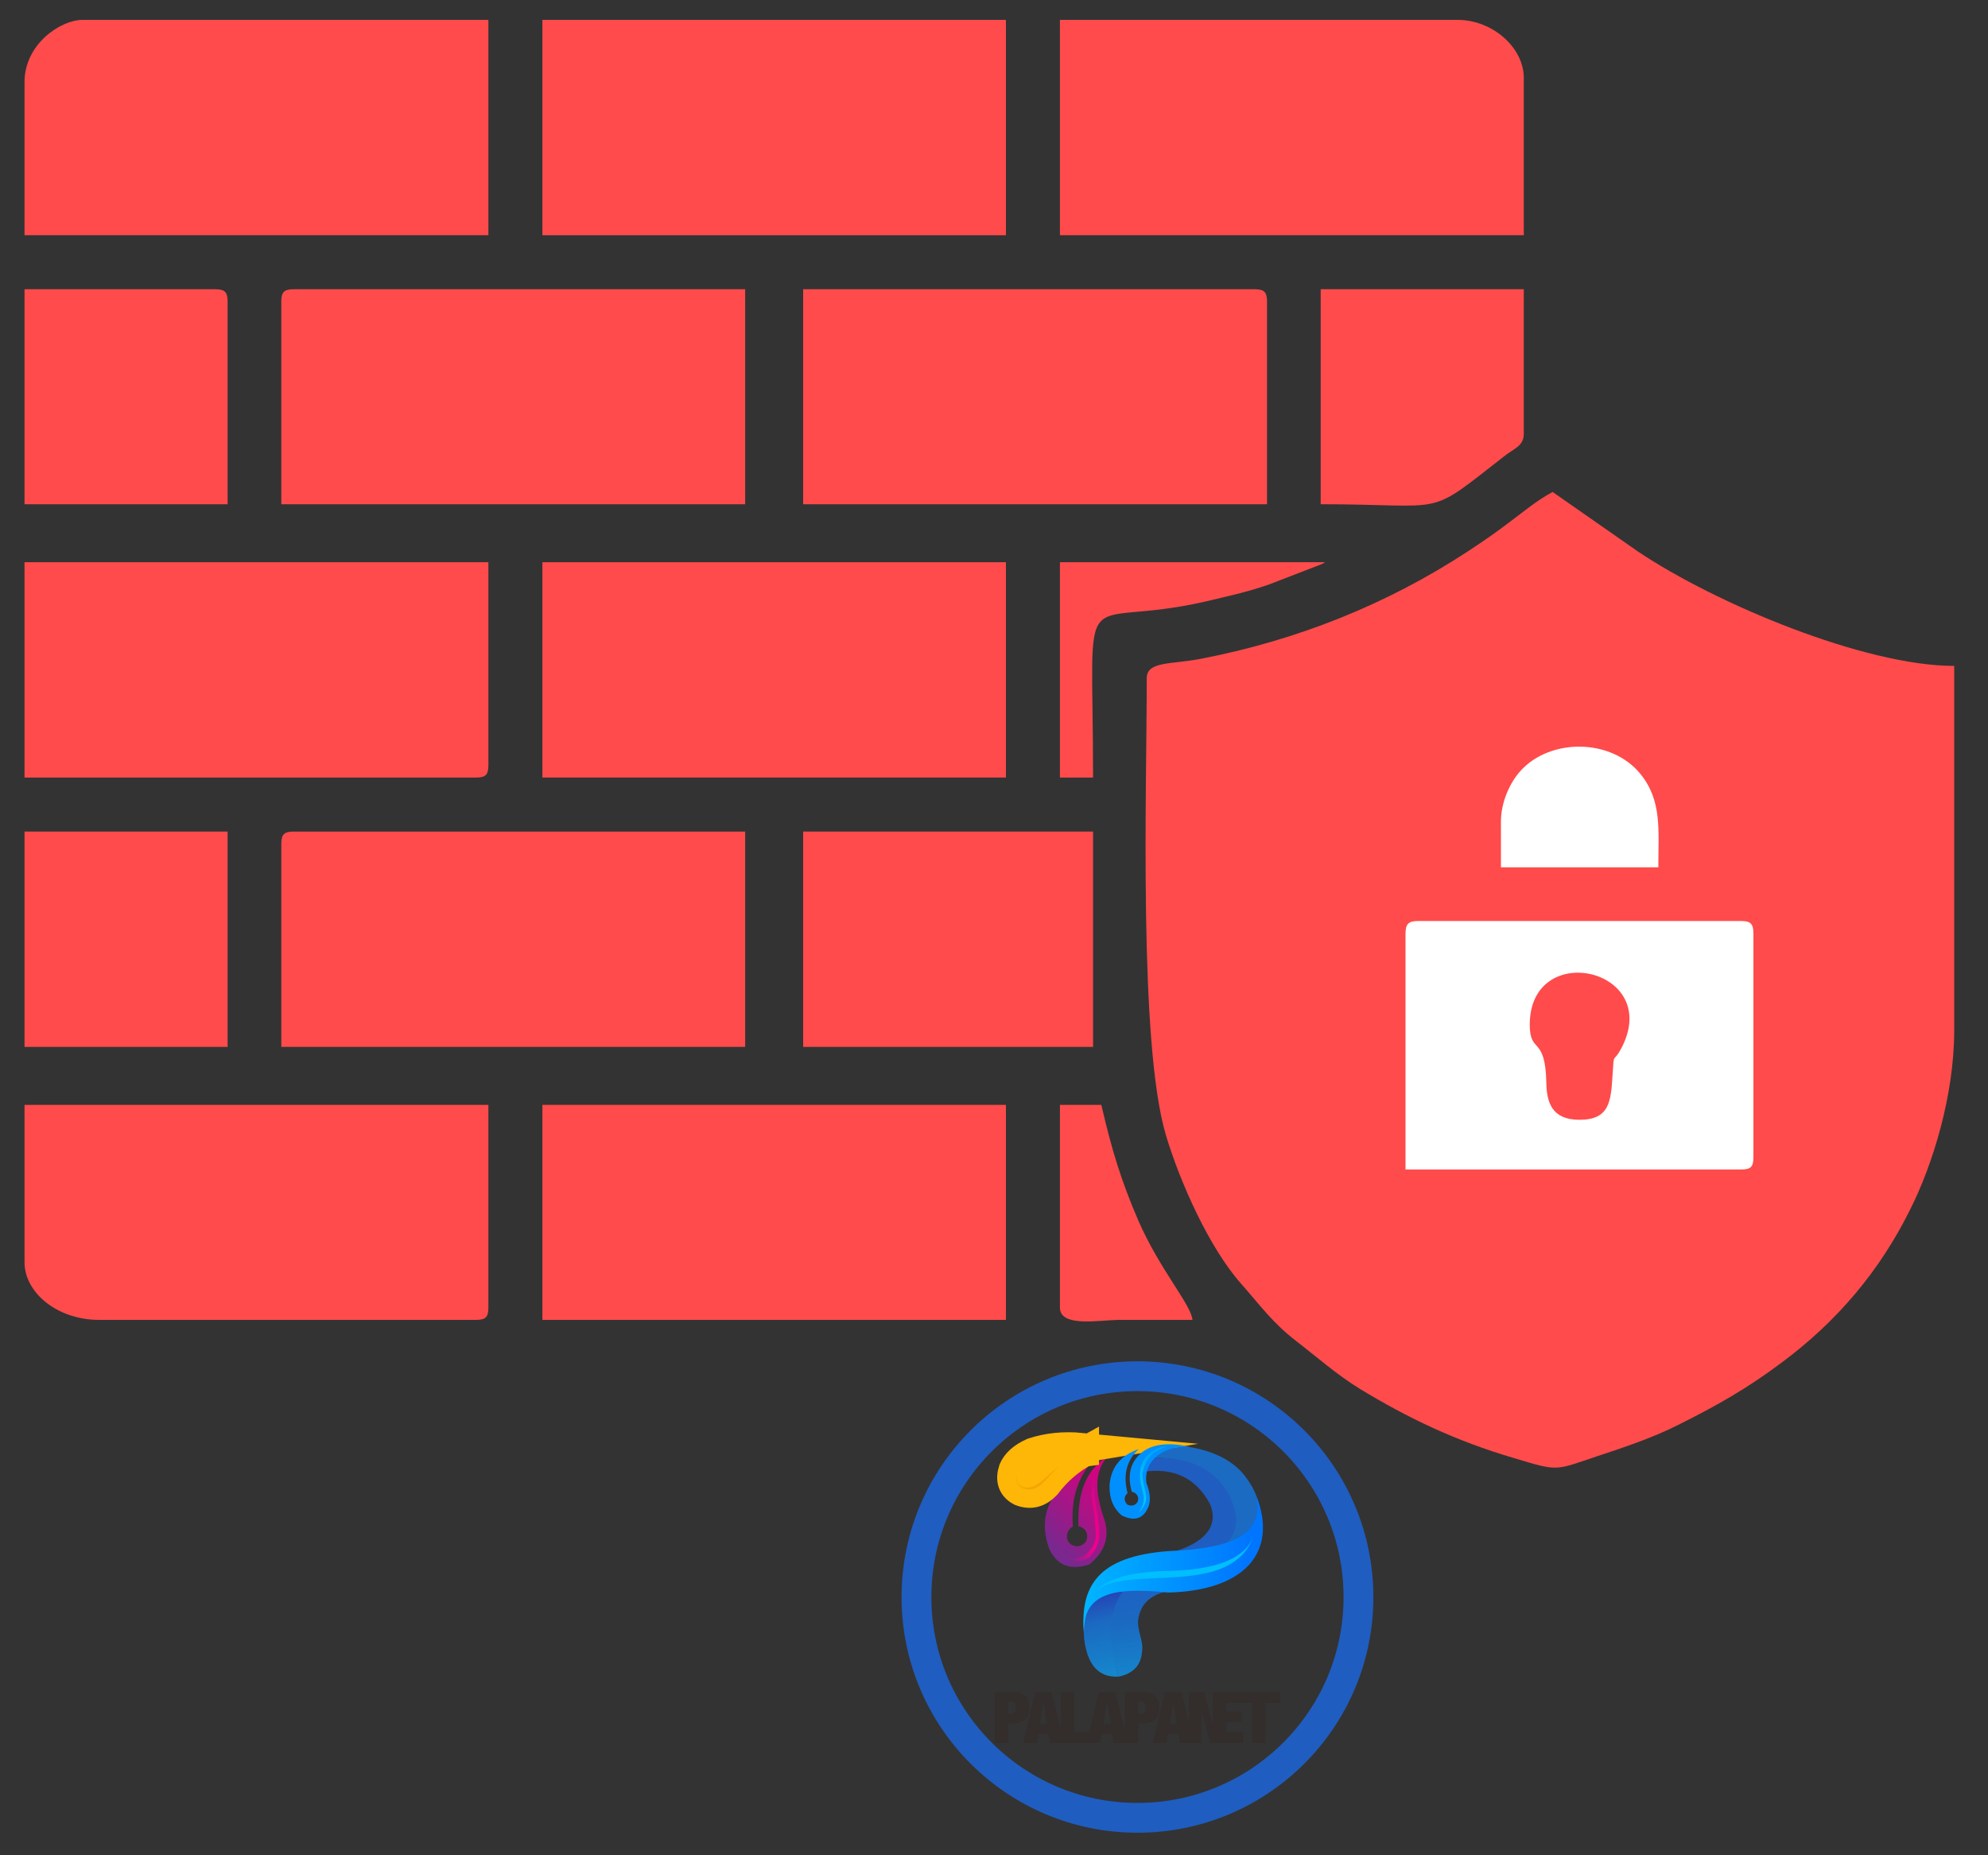
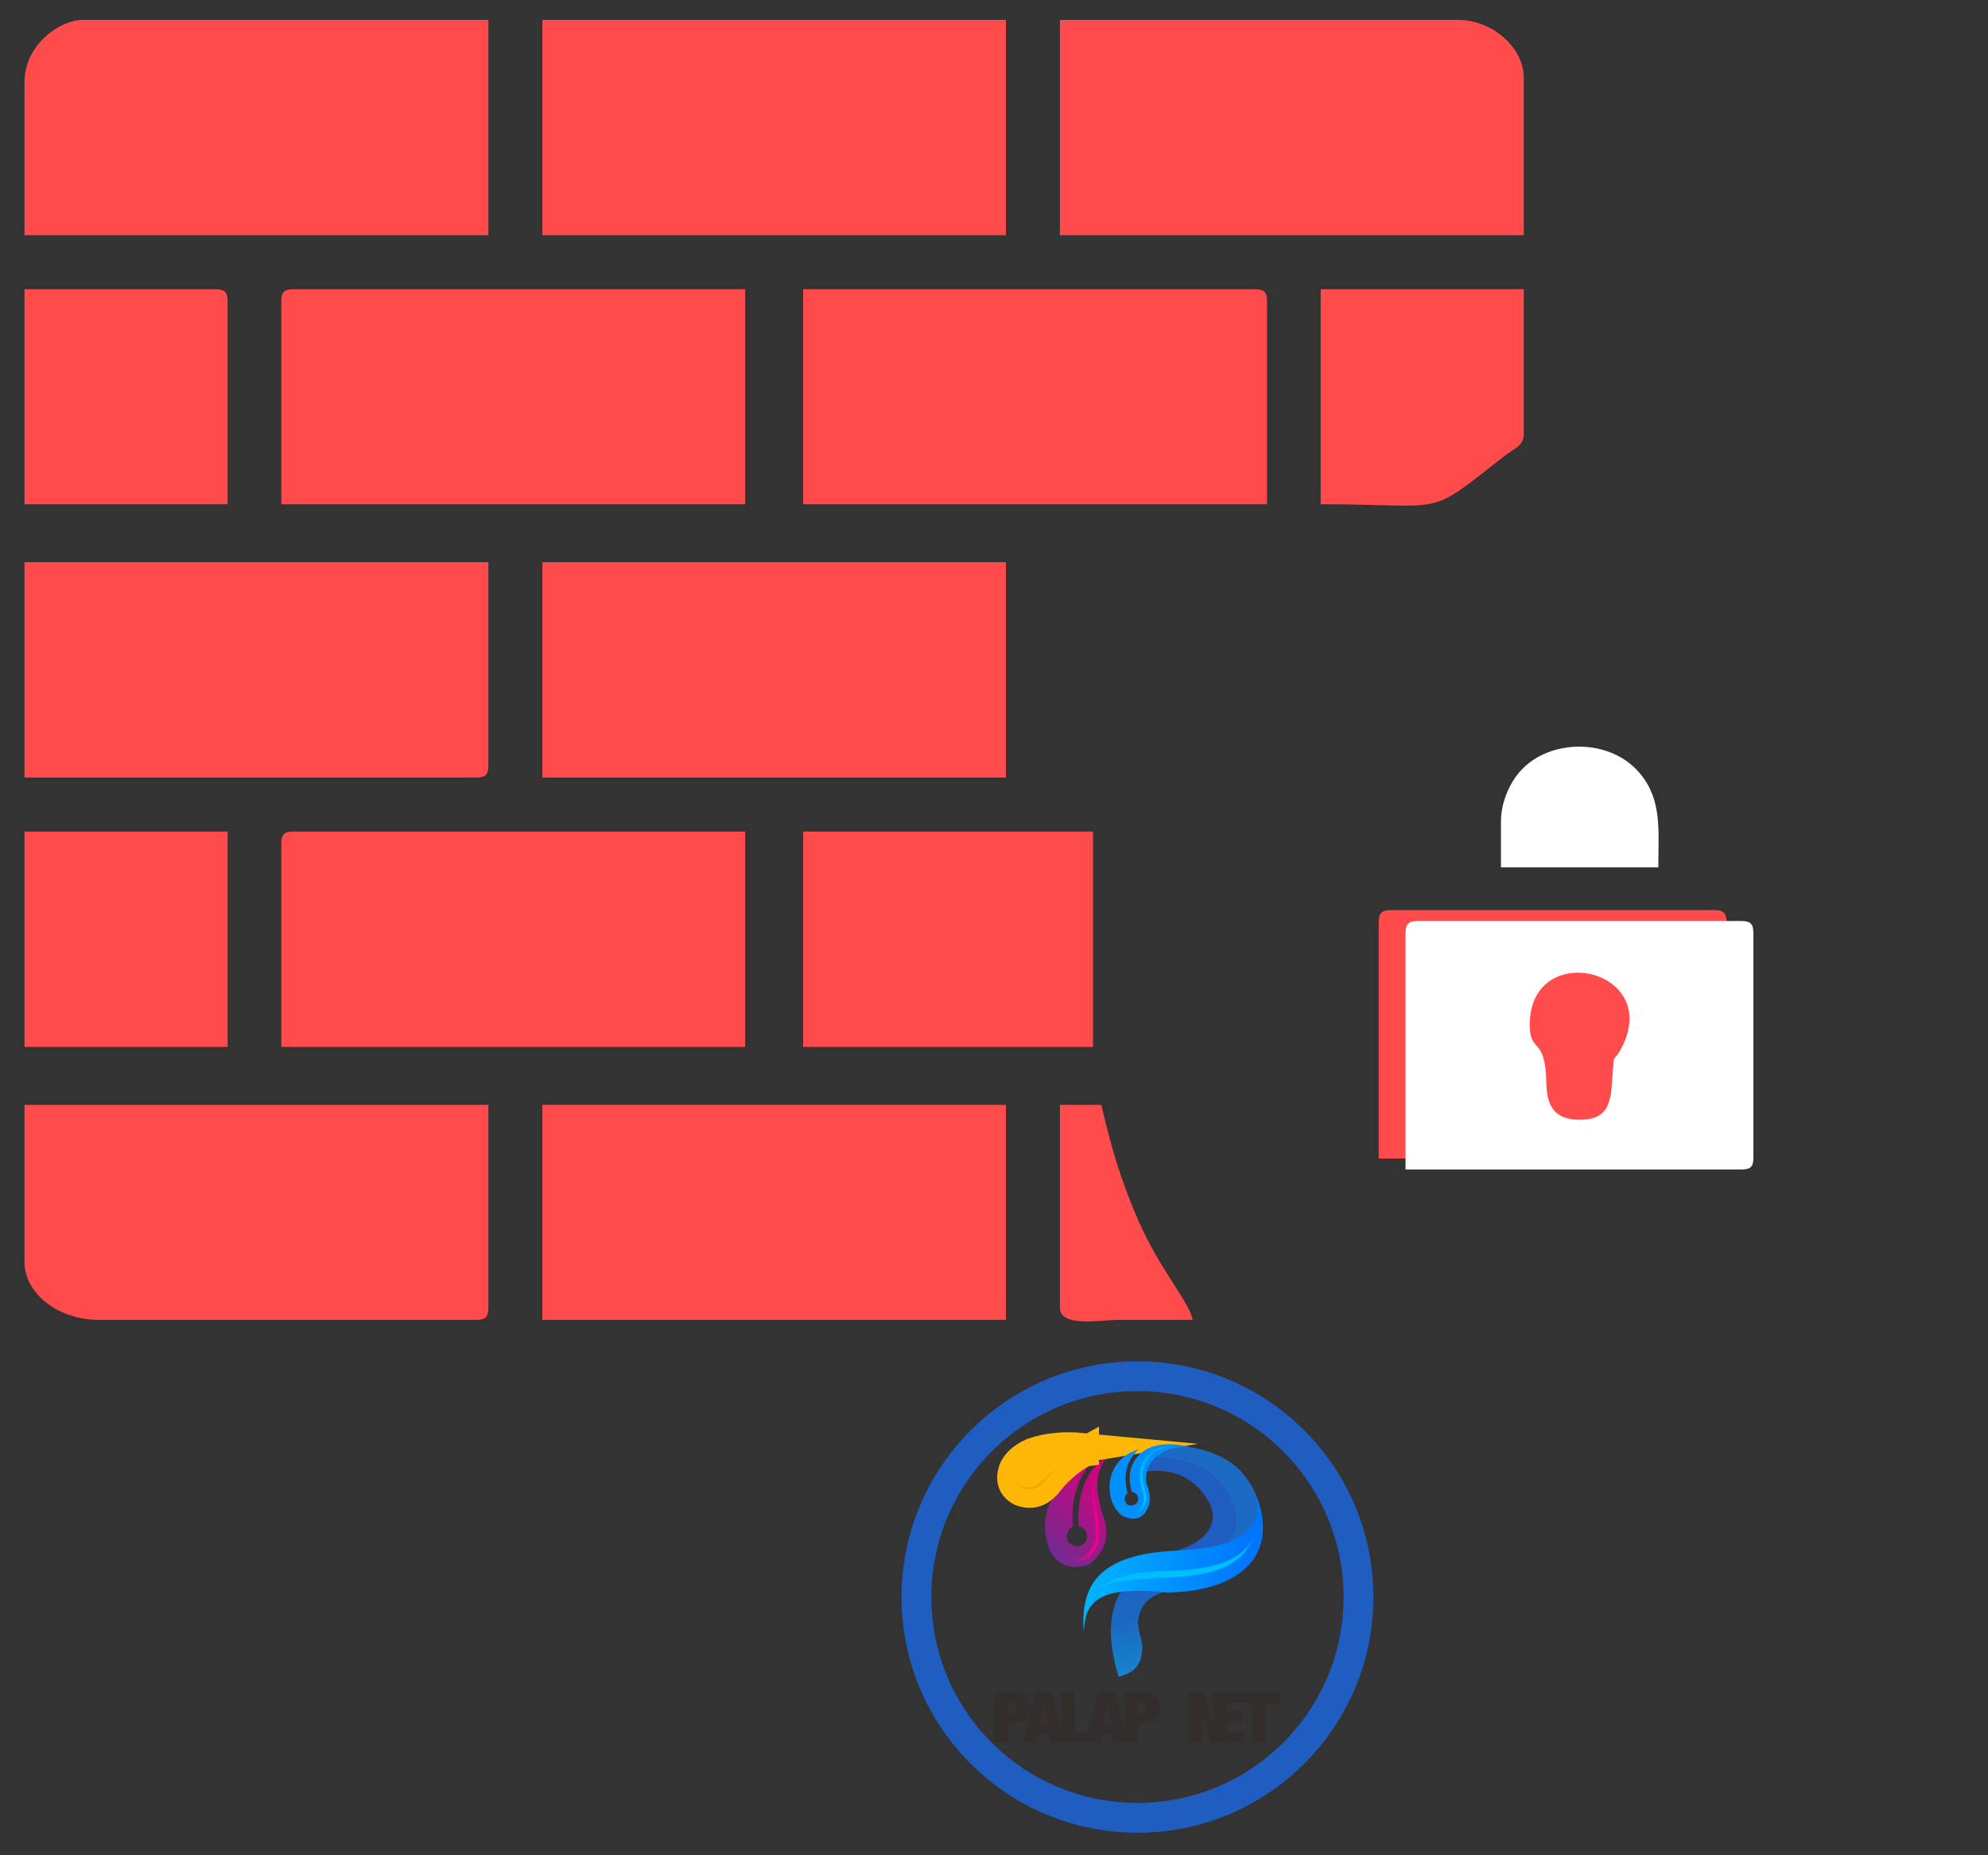
<svg xmlns="http://www.w3.org/2000/svg" xmlns:xlink="http://www.w3.org/1999/xlink" xml:space="preserve" width="60px" height="56px" style="shape-rendering:geometricPrecision; text-rendering:geometricPrecision; image-rendering:optimizeQuality; fill-rule:evenodd; clip-rule:evenodd" viewBox="0 0 60 56">
  <rect x="0" y="0" width="60" height="56" fill="#333333" stroke="none" />
  <defs>
    <style type="text/css">       .str2 {stroke:#1F5DC0;stroke-width:0.9;stroke-miterlimit:22.926}    .str0 {stroke:#FEB607;stroke-width:0.9;stroke-miterlimit:22.926}    .str1 {stroke:#00C8F8;stroke-width:0.01;stroke-miterlimit:22.926}    .fil13 {fill:none}    .fil18 {fill:none}    .fil1 {fill:white}    .fil16 {fill:#332D2B}    .fil11 {fill:#0090FD}    .fil15 {fill:#01BEFF}    .fil3 {fill:#1B6BC2}    .fil4 {fill:#1F5DC0}    .fil7 {fill:#F4A502}    .fil0 {fill:#FF4B4B}    .fil17 {fill:#332D2B;fill-rule:nonzero}    .fil5 {fill:url(#id0)}    .fil9 {fill:url(#id1)}    .fil8 {fill:url(#id2)}    .fil6 {fill:url(#id3)}    .fil2 {fill:url(#id4)}    .fil12 {fill:url(#id5)}    .fil10 {fill:url(#id6)}    .fil14 {fill:url(#id7)}     </style>
    <linearGradient id="id0" gradientUnits="userSpaceOnUse" x1="31.59" y1="46.49" x2="33.44" y2="44.52">
      <stop offset="0" style="stop-opacity:1; stop-color:#78288E" />
      <stop offset="1" style="stop-opacity:1; stop-color:#D9007E" />
    </linearGradient>
    <linearGradient id="id1" gradientUnits="userSpaceOnUse" x1="33.03" y1="48.09" x2="33.59" y2="50.52">
      <stop offset="0" style="stop-opacity:1; stop-color:#2540B5" />
      <stop offset="0.349" style="stop-opacity:1; stop-color:#1B69C1" />
      <stop offset="1" style="stop-opacity:1; stop-color:#1586CC" />
    </linearGradient>
    <linearGradient id="id2" gradientUnits="userSpaceOnUse" x1="31.84" y1="46.25" x2="33.29" y2="45.35">
      <stop offset="0" style="stop-opacity:1; stop-color:#81258F" />
      <stop offset="0.4" style="stop-opacity:1; stop-color:#F1008C" />
      <stop offset="0.749" style="stop-opacity:1; stop-color:#EB0089" />
      <stop offset="1" style="stop-opacity:1; stop-color:#D0088B" />
    </linearGradient>
    <linearGradient id="id3" gradientUnits="userSpaceOnUse" x1="31.33" y1="45.01" x2="32" y2="43.7">
      <stop offset="0" style="stop-opacity:1; stop-color:#F73B1D" />
      <stop offset="0.271" style="stop-opacity:1; stop-color:#F5381B" />
      <stop offset="1" style="stop-opacity:1; stop-color:#FFC804" />
    </linearGradient>
    <linearGradient id="id4" gradientUnits="userSpaceOnUse" x1="34.55" y1="47.95" x2="34.87" y2="50.59">
      <stop offset="0" style="stop-opacity:1; stop-color:#1D62C2" />
      <stop offset="0.349" style="stop-opacity:1; stop-color:#1B69C1" />
      <stop offset="1" style="stop-opacity:1; stop-color:#1586CC" />
    </linearGradient>
    <linearGradient id="id5" gradientUnits="userSpaceOnUse" x1="34.35" y1="44.85" x2="35.27" y2="44.44">
      <stop offset="0" style="stop-opacity:1; stop-color:#00C7F7" />
      <stop offset="1" style="stop-opacity:1; stop-color:#008FFD" />
    </linearGradient>
    <linearGradient id="id6" gradientUnits="userSpaceOnUse" x1="32.77" y1="47.16" x2="37.68" y2="47.16">
      <stop offset="0" style="stop-opacity:1; stop-color:#00B4FF" />
      <stop offset="1" style="stop-opacity:1; stop-color:#0075FF" />
    </linearGradient>
    <linearGradient id="id7" gradientUnits="userSpaceOnUse" xlink:href="#id6" x1="32.79" y1="47.22" x2="37.75" y2="47.22">  </linearGradient>
  </defs>
  <g id="Layer_x0020_1">
    <g id="_105553273675424">
-       <path class="fil0" d="M34.61 20.47c0,3.34 -0.25,11.02 0.58,13.8 0.43,1.43 1.31,3.4 2.27,4.48 0.58,0.66 0.96,1.19 1.65,1.72 0.61,0.47 1.23,1.02 1.93,1.45 1.43,0.87 2.88,1.57 4.65,2.09 1.36,0.41 1.22,0.38 2.53,-0.06 0.79,-0.26 1.68,-0.56 2.43,-0.94 1.18,-0.59 2.08,-1.1 3.12,-1.88 1.66,-1.23 2.96,-2.76 3.88,-4.62 0.68,-1.35 1.33,-3.44 1.33,-5.41l0 -11c-2.71,0 -7.2,-1.88 -9.54,-3.45l-2.58 -1.8c-0.47,0.25 -0.83,0.56 -1.25,0.87 -0.44,0.34 -0.82,0.6 -1.32,0.93 -2.43,1.59 -5.13,2.67 -8.02,3.23 -0.91,0.18 -1.66,0.07 -1.66,0.59z" />
      <polygon class="fil0" points="16.37,7.1 30.36,7.1 30.36,0.6 16.37,0.6 " />
      <polygon class="fil0" points="16.37,23.47 30.36,23.47 30.36,16.97 16.37,16.97 " />
      <polygon class="fil0" points="16.37,39.84 30.36,39.84 30.36,33.35 16.37,33.35 " />
      <path class="fil0" d="M8.49 9.1l0 6.12 14 0 0 -6.49 -13.62 0c-0.29,0 -0.38,0.08 -0.38,0.37z" />
      <path class="fil0" d="M24.24 15.22l14 0 0 -6.12c0,-0.29 -0.09,-0.37 -0.38,-0.37l-13.62 0 0 6.49z" />
      <path class="fil0" d="M8.49 25.47l0 6.13 14 0 0 -6.5 -13.62 0c-0.29,0 -0.38,0.08 -0.38,0.37z" />
      <path class="fil0" d="M0.74 23.47l13.63 0c0.28,0 0.37,-0.08 0.37,-0.37l0 -6.13 -14 0 0 6.5z" />
      <path class="fil0" d="M0.74 2.48l0 4.62 14 0 0 -6.5 -12.25 0c-0.65,0 -1.75,0.72 -1.75,1.88z" />
      <path class="fil0" d="M31.99 7.1l14 0 0 -4.75c0,-0.91 -0.94,-1.75 -2,-1.75l-12 0 0 6.5z" />
      <path class="fil0" d="M0.74 38.1c0,0.92 0.99,1.74 2.25,1.74l11.38 0c0.28,0 0.37,-0.08 0.37,-0.37l0 -6.12 -14 0 0 4.75z" />
      <path class="fil0" d="M41.61 27.85l0 7.12 10.13 0c0.28,0 0.37,-0.09 0.37,-0.37l0 -6.75c0,-0.29 -0.09,-0.38 -0.37,-0.38l-9.75 0c-0.29,0 -0.38,0.09 -0.38,0.38z" />
      <polygon class="fil0" points="24.24,31.6 32.99,31.6 32.99,25.1 24.24,25.1 " />
      <polygon class="fil0" points="0.74,31.6 6.87,31.6 6.87,25.1 0.74,25.1 " />
      <path class="fil0" d="M0.74 15.22l6.13 0 0 -6.12c0,-0.29 -0.09,-0.37 -0.38,-0.37l-5.75 0 0 6.49z" />
      <path class="fil0" d="M39.86 15.22c3.91,0 3.13,0.43 5.54,-1.45 0.27,-0.22 0.59,-0.3 0.59,-0.67l0 -4.37 -6.13 0 0 6.49z" />
      <path class="fil0" d="M31.99 39.47c0,0.6 1.18,0.38 1.75,0.37 0.75,0 1.5,0 2.25,0 -0.04,-0.46 -0.99,-1.52 -1.63,-2.99 -0.51,-1.18 -0.8,-2.11 -1.12,-3.5l-1.25 0 0 6.12z" />
-       <path class="fil0" d="M44.49 24.47l0 1.38 4.75 0c0,-1.11 0.12,-2.02 -0.55,-2.83 -0.88,-1.07 -2.72,-1.07 -3.62,-0.08 -0.31,0.34 -0.58,0.93 -0.58,1.53z" />
-       <path class="fil0" d="M31.99 23.47l1 0c0,-6.34 -0.57,-4.4 3.42,-5.32 0.75,-0.18 1.19,-0.27 1.87,-0.5l1.63 -0.63c0.02,-0.01 0.05,-0.03 0.08,-0.05l-8 0 0 6.5z" />
    </g>
    <path class="fil1" d="M47.67 33.8c-0.83,0 -0.99,-0.52 -1,-1.12 -0.03,-1.44 -0.5,-0.85 -0.5,-1.75 0,-2.58 3.97,-1.71 2.79,0.66 -0.29,0.57 -0.24,0.09 -0.29,0.84 -0.05,0.82 -0.09,1.37 -1,1.37zm-5.25 -5.62l0 7.12 10.13 0c0.29,0 0.37,-0.08 0.37,-0.37l0 -6.75c0,-0.29 -0.08,-0.38 -0.37,-0.38l-9.75 0c-0.29,0 -0.38,0.09 -0.38,0.38z" />
    <path class="fil1" d="M45.3 24.8l0 1.38 4.75 0c0,-1.11 0.12,-2.02 -0.55,-2.83 -0.88,-1.07 -2.72,-1.07 -3.61,-0.08 -0.31,0.34 -0.59,0.93 -0.59,1.53z" />
    <g id="_105553273553632">
      <g>
        <path class="fil2" d="M33.88 47.95l1.88 -0.02c-0.97,0.11 -1.3,0.4 -1.4,0.91 -0.07,0.31 0.16,0.7 0.11,0.99 -0.03,0.48 -0.31,0.69 -0.71,0.78 -0.29,-0.97 -0.37,-1.89 0.12,-2.66z" />
        <path class="fil3" d="M36.88 46.74c1.16,-0.53 1.47,-1.26 0.61,-2.29 -0.46,-0.51 -1.21,-0.8 -2.29,-0.84l-0.58 0.39c1.02,-0.03 1.78,0.21 2.27,0.92 0.53,0.76 0.46,1.33 -0.01,1.82z" />
        <path class="fil4" d="M34.48 44.43c0.96,-0.15 1.63,0.2 2.04,0.97 0.31,0.74 -0.28,1.27 -1.41,1.52l1.77 -0.18c0.45,-0.4 0.6,-0.93 0.16,-1.71 -0.5,-0.83 -1.4,-1.1 -2.54,-1.02l-0.02 0.42z" />
        <path class="fil5" d="M33.46 43.94c-0.35,0.33 -0.47,0.88 -0.17,1.81 0.23,0.59 0.08,1.07 -0.41,1.47 -0.57,0.19 -0.97,0.04 -1.21,-0.46 -0.22,-0.59 -0.18,-1.15 0.18,-1.68 0.38,-0.56 0.88,-0.96 1.45,-1.27 -0.63,0.49 -1,1.19 -0.92,2.27 -0.18,0.08 -0.25,0.36 -0.09,0.51 0.2,0.15 0.38,0.08 0.49,-0.07 0.08,-0.19 0.01,-0.4 -0.23,-0.45 -0.05,-1.18 0.34,-1.79 0.91,-2.13z" />
        <path class="fil6 str0" d="M32.72 43.82c-0.42,0.23 -0.81,0.55 -1.15,1 -0.21,0.22 -0.45,0.31 -0.76,0.19 -0.25,-0.13 -0.32,-0.35 -0.22,-0.65 0.09,-0.2 0.27,-0.37 0.58,-0.51 0.45,-0.15 0.94,-0.2 1.47,-0.15 -0.55,0.09 -1.06,0.27 -1.43,0.61 -0.32,-0.12 -0.41,0.31 -0.15,0.38 0.2,0.04 0.31,-0.12 0.24,-0.3 0.41,-0.34 0.9,-0.5 1.42,-0.57z" />
        <path class="fil7" d="M30.68 44.5c-0.02,0.26 0.08,0.42 0.38,0.4 0.31,-0.04 0.54,-0.38 0.92,-0.65 -0.36,0.3 -0.52,0.67 -0.9,0.71 -0.31,-0.01 -0.44,-0.17 -0.4,-0.46z" />
        <path class="fil8" d="M33.04 44.55c-0.1,0.55 0.13,1.08 0.14,1.76 0,0.27 -0.12,0.51 -0.33,0.72 -0.32,0.17 -0.61,0.1 -0.9,-0.16 0.29,0.19 0.57,0.22 0.84,0.04 0.19,-0.18 0.3,-0.37 0.28,-0.63 -0.01,-0.29 -0.04,-0.64 -0.11,-0.97 -0.04,-0.24 0,-0.49 0.08,-0.76z" />
-         <path class="fil9" d="M33.01 48.2c-0.28,0.32 -0.33,0.78 -0.29,1.26 0.09,0.76 0.41,1.18 1.04,1.15 -0.27,-0.99 -0.36,-1.9 0.13,-2.58l-0.88 0.17z" />
        <path class="fil10" d="M32.71 49.16c0.05,-1.02 0.82,-1.27 2.54,-1.09 2.27,-0.05 3.34,-1.18 2.67,-2.92 0.28,1.7 -0.69,2.38 -2.54,2.44 -2.11,-0.15 -2.73,0.45 -2.67,1.57z" />
        <path class="fil11" d="M34.37 43.74c-0.53,0.18 -0.83,0.53 -0.88,1.06 -0.02,0.44 0.12,0.73 0.36,0.94 0.34,0.17 0.62,0.14 0.79,-0.21 0.1,-0.2 0.08,-0.46 -0.04,-0.77 -0.1,-0.69 0.57,-1.16 1.32,-1.08 -0.53,-0.14 -1.09,-0.12 -1.43,0.14 -0.39,0.3 -0.47,0.72 -0.33,1.21 0.14,0.02 0.24,0.16 0.17,0.31 -0.07,0.1 -0.16,0.13 -0.3,0.08 -0.1,-0.09 -0.13,-0.24 0,-0.35 -0.14,-0.55 -0.03,-0.99 0.34,-1.33z" />
        <path class="fil12" d="M34.4 45.62c0.35,-0.4 0.11,-0.54 0.07,-1.13 0.08,-0.44 0.31,-0.73 0.71,-0.82 -0.43,0.08 -0.68,0.32 -0.76,0.71 -0.06,0.6 0.28,0.76 -0.02,1.24z" />
        <path class="fil13 str1" d="M34.4 45.62c0.35,-0.4 0.11,-0.54 0.07,-1.13 0.08,-0.44 0.31,-0.73 0.71,-0.82 -0.43,0.08 -0.68,0.32 -0.76,0.71 -0.06,0.6 0.28,0.76 -0.02,1.24z" />
        <path class="fil14" d="M37.92 45.19c0.34,1.51 -0.49,2.23 -2.41,2.39 -2.1,-0.05 -2.72,0.32 -2.8,1.68 -0.11,-1.42 0.47,-2.28 2.54,-2.44 2.12,-0.08 2.87,-0.59 2.67,-1.63z" />
        <path class="fil15" d="M37.82 46.4c-0.77,2.05 -4.47,0.56 -4.95,1.93 0.22,-0.55 0.94,-0.87 2.29,-0.91 1.47,-0.02 2.38,-0.34 2.66,-1.02z" />
      </g>
      <polygon class="fil16" points="35.89,51.08 35.89,52.61 36.26,52.61 36.26,51.66 36.27,51.66 36.53,52.61 36.6,52.61 36.97,52.61 37.52,52.61 37.52,52.28 37,52.28 37,51.98 37.47,51.98 37.47,51.66 37,51.66 37,51.4 37.5,51.4 37.5,51.4 37.79,51.4 37.79,52.61 38.19,52.61 38.19,51.4 38.63,51.4 38.63,51.08 37.5,51.08 37.5,51.08 36.97,51.08 36.6,51.08 36.6,51.08 36.6,52.02 36.59,52.02 36.34,51.08 " />
      <path class="fil17" d="M30.43 51.74l0 -0.38 0.08 0c0.1,0 0.15,0.06 0.15,0.19 0,0.06 -0.01,0.11 -0.04,0.14 -0.03,0.03 -0.06,0.05 -0.11,0.05l-0.08 0zm-0.4 -0.66l0 1.53 0.4 0 0 -0.59 0.14 0c0.16,0 0.29,-0.04 0.37,-0.12 0.09,-0.07 0.13,-0.19 0.13,-0.35 0,-0.07 -0.01,-0.13 -0.02,-0.19 -0.02,-0.06 -0.05,-0.11 -0.09,-0.15 -0.03,-0.04 -0.08,-0.07 -0.13,-0.1 -0.06,-0.02 -0.12,-0.03 -0.2,-0.03l-0.6 0z" />
      <path class="fil17" d="M34.35 51.74l0 -0.38 0.08 0c0.1,0 0.15,0.06 0.15,0.19 0,0.06 -0.01,0.11 -0.04,0.14 -0.02,0.03 -0.06,0.05 -0.11,0.05l-0.08 0zm-0.4 -0.66l0 1.53 0.4 0 0 -0.59 0.14 0c0.17,0 0.29,-0.04 0.38,-0.12 0.08,-0.07 0.12,-0.19 0.12,-0.35 0,-0.07 0,-0.13 -0.02,-0.19 -0.02,-0.06 -0.05,-0.11 -0.08,-0.15 -0.04,-0.04 -0.09,-0.07 -0.14,-0.1 -0.06,-0.02 -0.12,-0.03 -0.2,-0.03l-0.6 0z" />
      <polygon class="fil17" points="32.02,51.08 32.02,52.61 32.91,52.61 32.91,52.28 32.42,52.28 32.42,51.08 " />
      <path class="fil17" d="M33.41 51.39l-0.11 0.65 0.23 0 -0.11 -0.65 -0.01 0zm0.25 -0.31l0.38 1.53 -0.43 0 -0.04 -0.27 -0.31 0 -0.05 0.27 -0.41 0 0.36 -1.53 0.5 0z" />
-       <path class="fil17" d="M35.41 51.39l-0.11 0.65 0.22 0 -0.11 -0.65 0 0zm0.25 -0.31l0.37 1.53 -0.42 0 -0.04 -0.27 -0.32 0 -0.04 0.27 -0.42 0 0.37 -1.53 0.5 0z" />
      <path class="fil17" d="M31.49 51.39l-0.11 0.65 0.22 0 -0.11 -0.65 0 0zm0.25 -0.31l0.38 1.53 -0.43 0 -0.04 -0.27 -0.32 0 -0.04 0.27 -0.41 0 0.36 -1.53 0.5 0z" />
      <path class="fil18 str2" d="M34.33 41.54c3.68,0 6.67,2.98 6.67,6.67 0,3.68 -2.99,6.66 -6.67,6.66 -3.68,0 -6.67,-2.98 -6.67,-6.66 0,-3.69 2.99,-6.67 6.67,-6.67z" />
    </g>
  </g>
</svg>